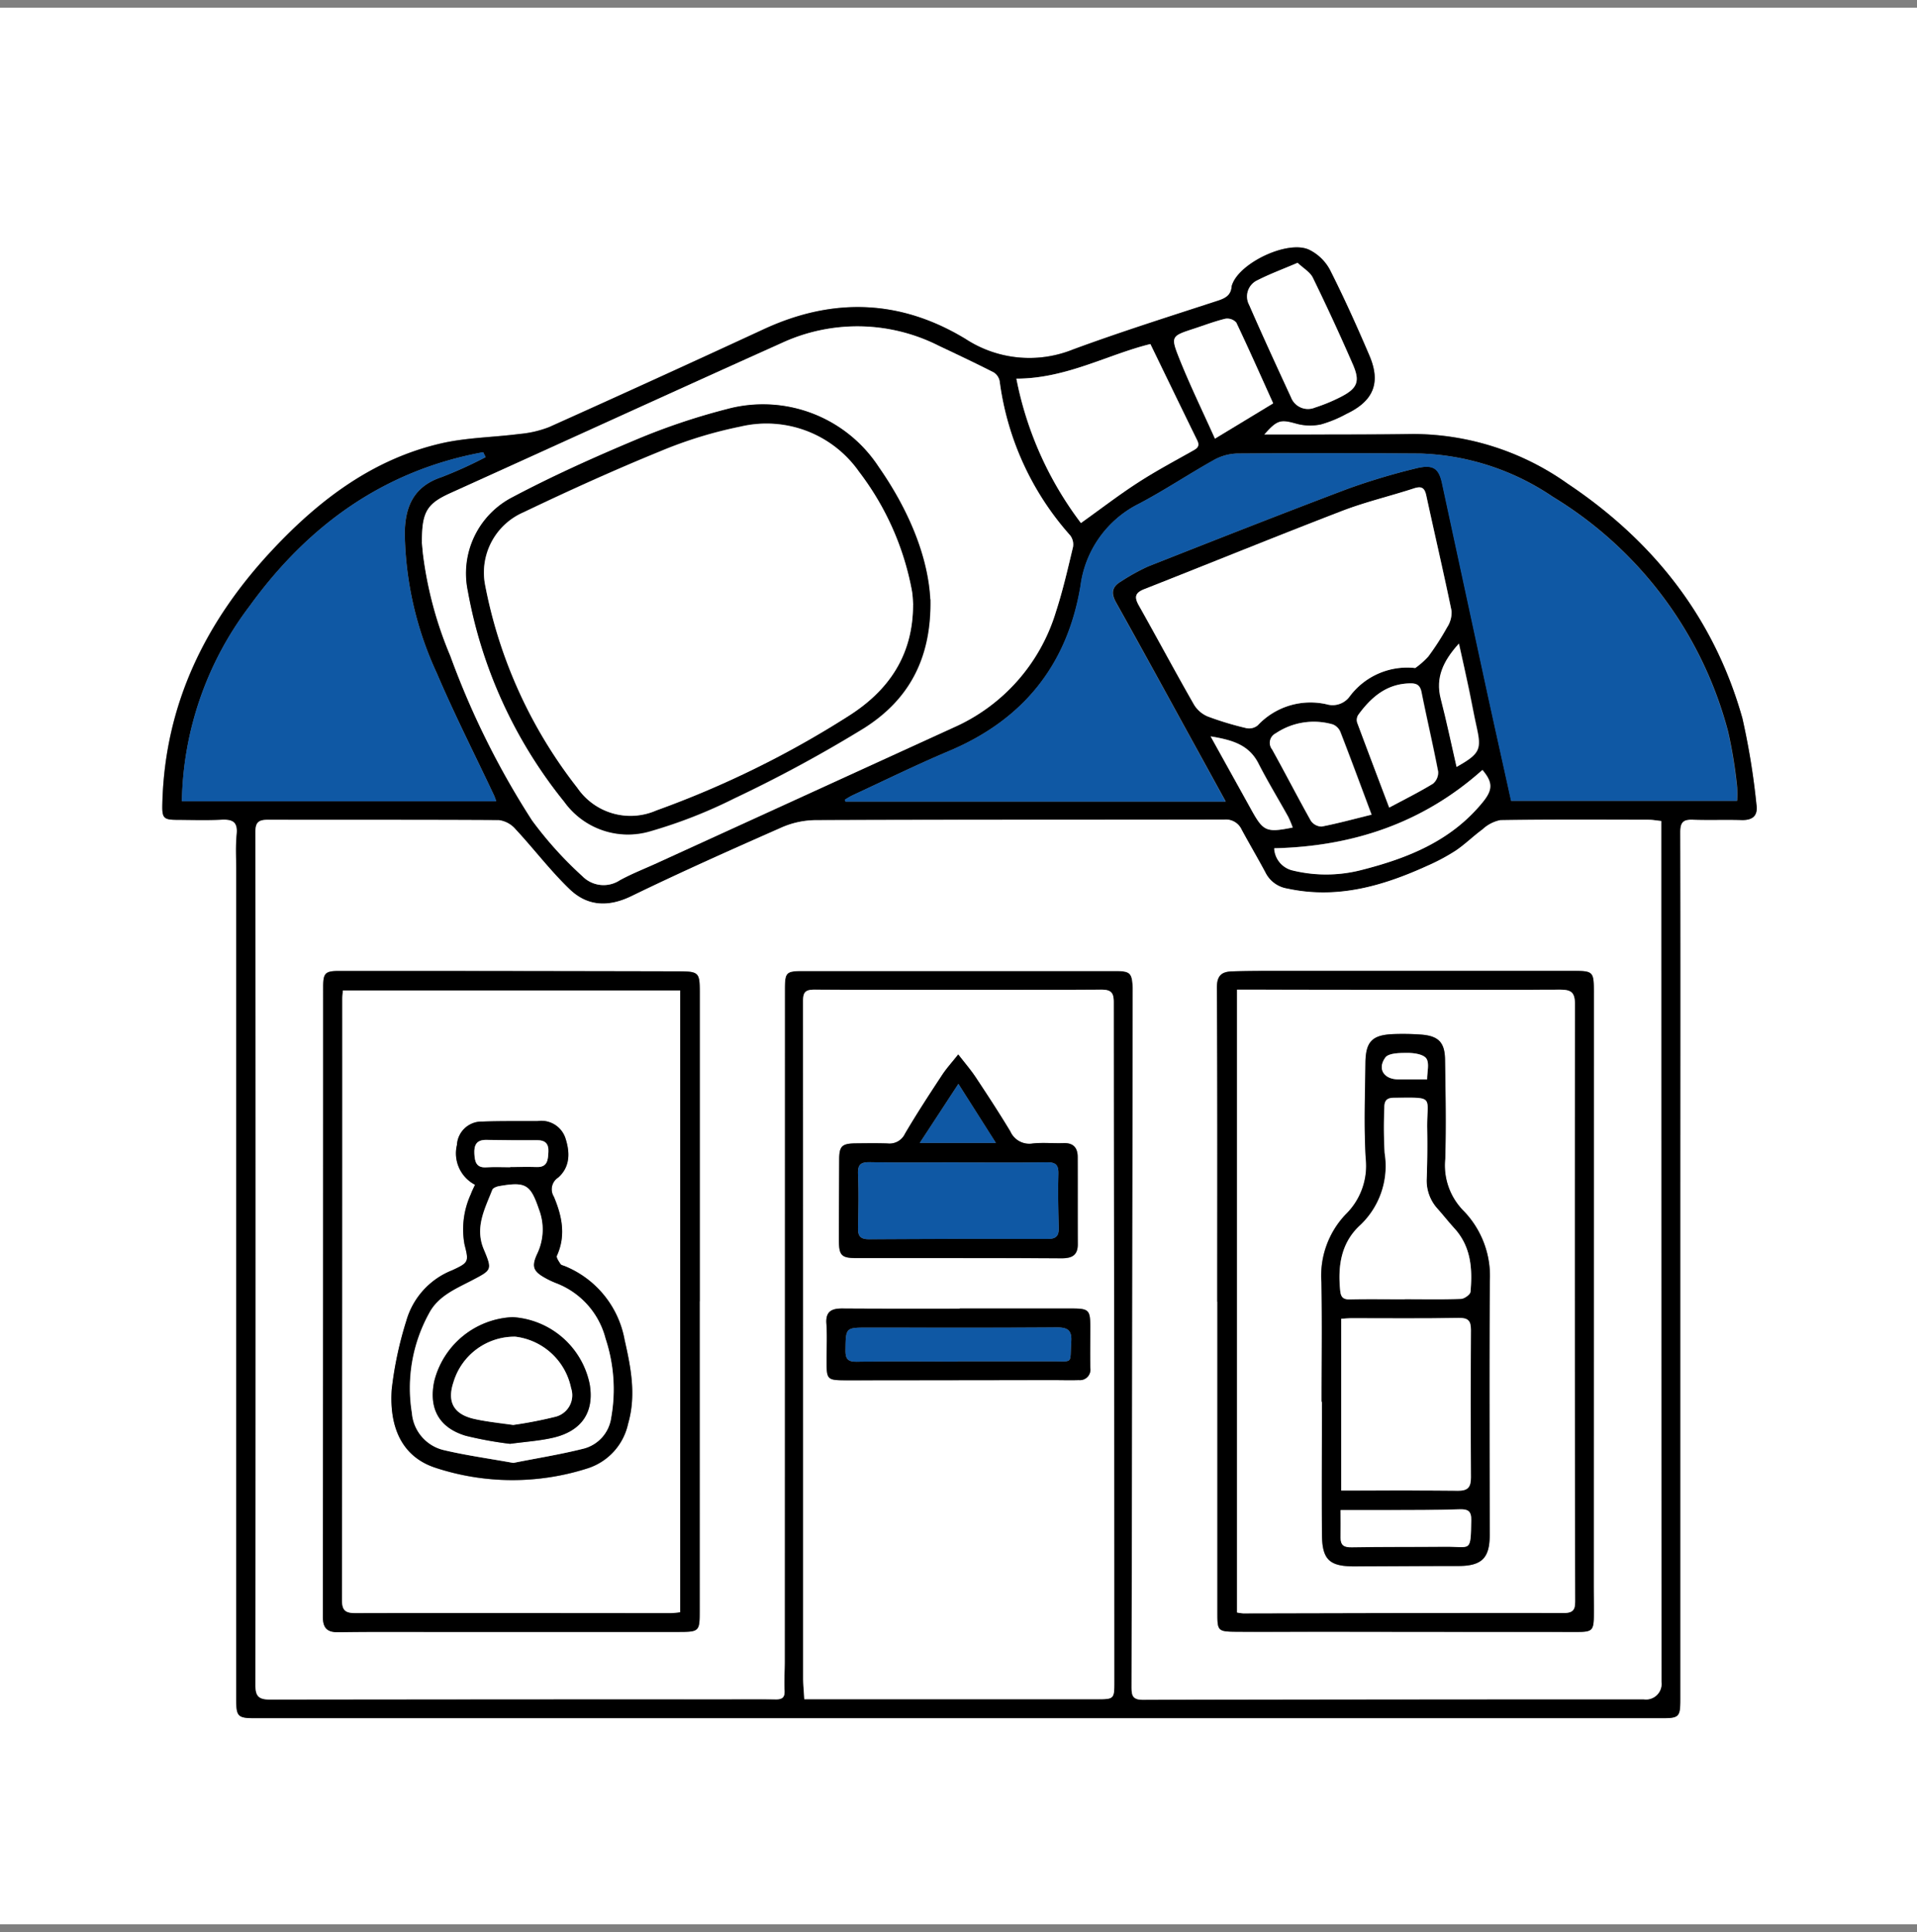
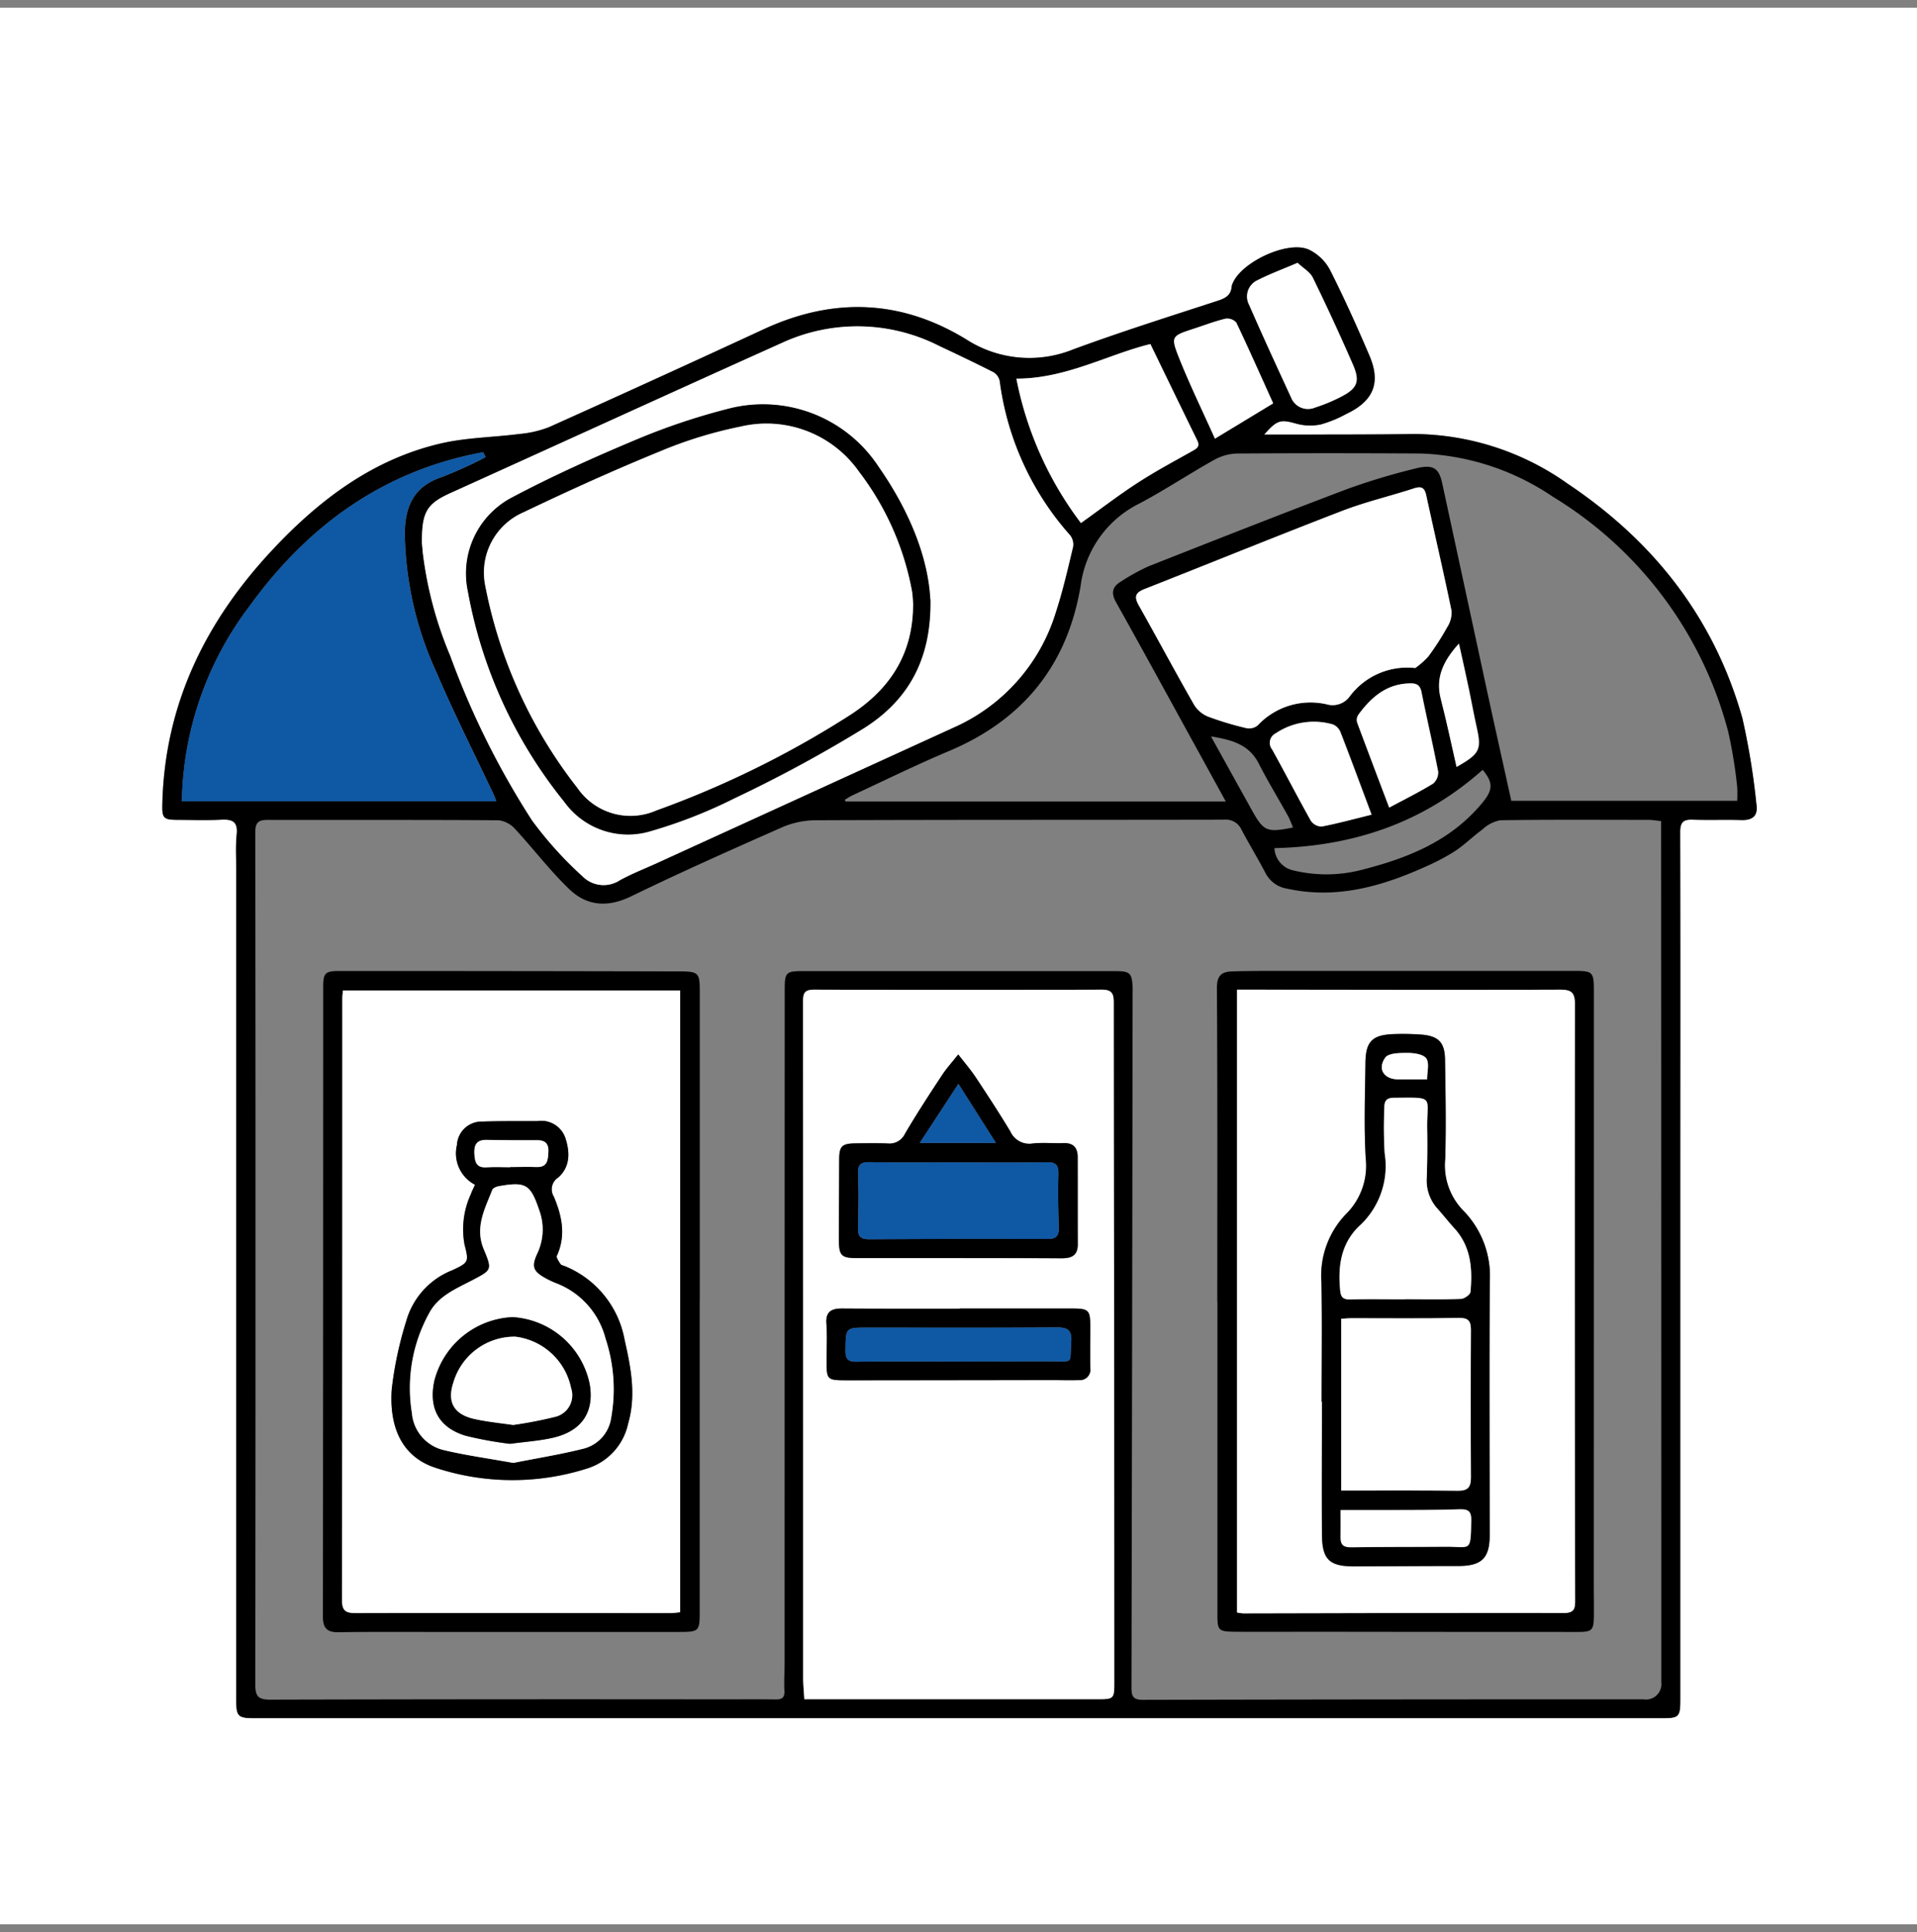
<svg xmlns="http://www.w3.org/2000/svg" width="194.985" height="196.547" viewBox="0 0 194.985 196.547">
  <rect x="0" y="0" width="194.985" height="196.547" fill="#808080" stroke="none" />
  <defs>
    <clipPath id="clip-path">
      <path id="Path_29337" data-name="Path 29337" d="M0,0H194.985V196.547H0Z" transform="translate(0 0)" fill="#f2f7fb" />
    </clipPath>
  </defs>
  <g id="Mask_Group_58" data-name="Mask Group 58" transform="translate(0 0)" clip-path="url(#clip-path)">
    <g id="_2850961-200" data-name="2850961-200" transform="translate(0 0.781)">
      <path id="Path_29425" data-name="Path 29425" d="M194.985,194.985H0V0H194.985ZM128.563,43.433c1.355-1.56,1.706-1.56,3.334-1.111a5.4,5.4,0,0,0,2.467.058,12.256,12.256,0,0,0,2.574-1.063c2.749-1.306,3.529-3.159,2.34-5.937-1.258-2.944-2.574-5.869-4.017-8.726a4.8,4.8,0,0,0-2.116-2.038c-2.155-1-7.029,1.3-7.819,3.539a1.027,1.027,0,0,0-.058.234c-.078.858-.624,1.16-1.394,1.414-4.923,1.609-9.876,3.168-14.741,4.962A11.859,11.859,0,0,1,98.214,33.7c-6.649-4.036-13.522-4.251-20.571-.985q-10.866,5.045-21.8,9.944a10.83,10.83,0,0,1-3.032.7c-2.642.341-5.362.361-7.946.955C37.973,45.909,32.543,50,27.8,55.044c-6.844,7.273-11.056,15.755-11.3,25.933-.039,1.462.1,1.628,1.54,1.638,1.5,0,3.013.058,4.5-.019,1.131-.058,1.648.244,1.521,1.492-.117,1.17-.049,2.35-.049,3.529v84.438c0,1.784.146,1.95,1.921,1.95h143.05c1.794,0,1.911-.117,1.911-1.95v-50.2c0-12.674.02-25.348-.01-38.012,0-.994.312-1.287,1.248-1.248,1.667.058,3.334-.02,4.992.039,1.17.039,1.687-.468,1.511-1.609a70.318,70.318,0,0,0-1.423-8.735c-2.866-10.2-9.047-18.036-17.783-23.876a27.175,27.175,0,0,0-15.735-5.05c-3.695.058-7.39.039-11.085.058h-4.065Z" fill="#fff" />
      <path id="Path_29426" data-name="Path 29426" d="M122.621,34.657h4.065c3.695-.01,7.39,0,11.085-.058a27.245,27.245,0,0,1,15.735,5.05c8.745,5.84,14.916,13.678,17.783,23.876a74.147,74.147,0,0,1,1.423,8.735c.175,1.141-.341,1.638-1.511,1.609-1.667-.049-3.334.019-4.992-.039-.936-.029-1.248.263-1.248,1.248.029,12.674.01,25.348.01,38.012v50.2c0,1.833-.117,1.95-1.911,1.95H20.011c-1.774,0-1.921-.166-1.921-1.95V78.85c0-1.18-.068-2.369.049-3.529.127-1.248-.39-1.54-1.521-1.492-1.5.078-3,.029-4.5.02-1.443,0-1.579-.175-1.54-1.638.244-10.178,4.446-18.65,11.3-25.933,4.738-5.04,10.168-9.135,17.061-10.724,2.584-.595,5.294-.614,7.946-.955a10.991,10.991,0,0,0,3.032-.7q10.924-4.914,21.8-9.944c7.049-3.276,13.922-3.061,20.571.985A11.856,11.856,0,0,0,103.2,26c4.865-1.794,9.808-3.354,14.741-4.962.77-.253,1.316-.556,1.394-1.414a.688.688,0,0,1,.059-.234c.79-2.233,5.664-4.543,7.819-3.539a4.8,4.8,0,0,1,2.116,2.038c1.443,2.857,2.759,5.781,4.017,8.726,1.189,2.779.419,4.631-2.34,5.937a12.474,12.474,0,0,1-2.574,1.063,5.272,5.272,0,0,1-2.467-.058c-1.628-.458-1.979-.448-3.334,1.111Zm40.411,39.319c-.5-.049-.887-.127-1.277-.127-5.04,0-10.071-.039-15.111.039a3.677,3.677,0,0,0-1.813.946c-.936.682-1.765,1.511-2.72,2.155a21.139,21.139,0,0,1-2.9,1.55c-4.524,2.057-9.164,3.412-14.224,2.311a2.99,2.99,0,0,1-2.233-1.638c-.78-1.472-1.638-2.9-2.418-4.358a1.735,1.735,0,0,0-1.745-1.024c-13.893.029-27.776,0-41.668.059a8.718,8.718,0,0,0-3.393.751c-5.118,2.262-10.227,4.533-15.258,6.98-2.359,1.15-4.485,1.024-6.288-.7-1.979-1.891-3.646-4.1-5.508-6.113a2.734,2.734,0,0,0-1.667-.916c-7.838-.059-15.677-.02-23.515-.039-.926,0-1.267.234-1.267,1.238q.044,43.374,0,86.749c0,1.141.283,1.511,1.492,1.511q23.033-.058,46.055-.029c1.784,0,3.578-.02,5.362.01.682.01.946-.195.907-.907-.049-.975.02-1.95.02-2.925q0-34.176.01-68.352c0-1.774.117-1.911,1.833-1.911h31.8c1.492,0,1.687.195,1.755,1.657.01.244,0,.487,0,.731q-.044,35.214-.117,70.419c0,.848.068,1.336,1.15,1.326q25.46-.058,50.93-.049a1.577,1.577,0,0,0,1.813-1.755q0-42.336-.02-84.682v-2.9ZM75.874,163.307h29.657c1.843,0,1.852,0,1.852-1.852q0-18.631-.02-37.271-.015-15.9-.039-31.782c0-.916-.224-1.277-1.228-1.277q-14.609.059-29.228,0c-.936,0-1.141.283-1.141,1.189q.029,34.41.01,68.81c0,.682.078,1.365.117,2.184Zm42.867-91.321c-1.238-2.252-2.32-4.231-3.412-6.21-2.574-4.689-5.138-9.389-7.751-14.058-.526-.946-.4-1.589.5-2.116a21.265,21.265,0,0,1,2.759-1.531c6.746-2.662,13.493-5.323,20.278-7.887a66.984,66.984,0,0,1,6.863-2.067c1.852-.478,2.437-.078,2.779,1.521q2.237,10.339,4.465,20.678c.838,3.87,1.706,7.731,2.554,11.592h22.979a13.266,13.266,0,0,0,0-1.394,47.134,47.134,0,0,0-.916-5.635,39.777,39.777,0,0,0-17.831-23.9,25.466,25.466,0,0,0-13.473-4.4q-9.315-.058-18.64,0a5.118,5.118,0,0,0-2.4.682c-2.545,1.423-4.982,3.052-7.565,4.416a10.893,10.893,0,0,0-5.957,8.365c-1.345,8.063-5.84,13.62-13.376,16.8-3.324,1.4-6.561,2.993-9.837,4.514A8.514,8.514,0,0,0,80,71.8a1.422,1.422,0,0,0,.068.185h38.7ZM36.974,45.615c.019.166.058.653.107,1.141A38.9,38.9,0,0,0,39.87,57.168a83.473,83.473,0,0,0,8.316,16.739,37.9,37.9,0,0,0,5.109,5.664,3.017,3.017,0,0,0,3.822.409c1.209-.663,2.5-1.16,3.753-1.735q15.092-6.888,30.193-13.8a18.812,18.812,0,0,0,10.4-11.767c.7-2.155,1.209-4.377,1.735-6.581a1.518,1.518,0,0,0-.283-1.189,29.183,29.183,0,0,1-7.175-15.677,1.354,1.354,0,0,0-.595-.9c-1.843-.936-3.7-1.813-5.567-2.7a18.322,18.322,0,0,0-16-.3C62.342,30.386,51.14,35.515,39.909,40.594c-2.4,1.082-2.944,1.9-2.925,5.021Zm6.483-8.667c-.088-.166-.166-.331-.253-.5C33.094,38.3,25.373,43.9,19.435,52.117a33.746,33.746,0,0,0-6.873,19.84H44.54c-.1-.263-.156-.439-.234-.614-1.95-4.143-4.026-8.228-5.82-12.43a34.981,34.981,0,0,1-3.256-14.244c.039-2.749.946-4.758,3.763-5.694A42.492,42.492,0,0,0,43.457,36.948Zm94.558,21.458a7.646,7.646,0,0,0,1.326-1.17,27.887,27.887,0,0,0,1.911-2.964,2.862,2.862,0,0,0,.458-1.677c-.809-3.929-1.726-7.838-2.574-11.758-.175-.809-.507-.955-1.277-.7-2.428.79-4.923,1.375-7.3,2.291-6.727,2.584-13.405,5.313-20.113,7.955-.926.361-1.024.8-.546,1.648,1.891,3.354,3.7,6.756,5.616,10.1a3.009,3.009,0,0,0,1.4,1.2,30.69,30.69,0,0,0,3.948,1.189A1.382,1.382,0,0,0,122,64.226a7.365,7.365,0,0,1,7.019-2.135,2.143,2.143,0,0,0,2.32-.79,7.293,7.293,0,0,1,6.678-2.9ZM104.01,43.645c2.077-1.482,3.851-2.857,5.742-4.075,1.8-1.17,3.695-2.184,5.567-3.237.478-.263.819-.468.507-1.1-1.579-3.217-3.139-6.444-4.758-9.788-4.309,1.053-8.56,3.519-13.629,3.519A35.848,35.848,0,0,0,104,43.645Zm22.033-26.469c-1.492.643-2.818,1.121-4.065,1.765a1.813,1.813,0,0,0-.858,2.506c1.375,3.159,2.818,6.288,4.26,9.408a1.837,1.837,0,0,0,2.437,1.043,17.547,17.547,0,0,0,2.584-1.063c1.726-.877,2.038-1.57,1.267-3.324q-1.945-4.46-4.075-8.833c-.273-.565-.946-.946-1.55-1.511Zm-8.4,17.88c2.223-1.345,4.075-2.476,5.918-3.588-1.3-2.866-2.486-5.557-3.753-8.219a1.264,1.264,0,0,0-1.1-.39c-1.092.263-2.155.673-3.237,1.024-2.233.731-2.35.77-1.492,2.935,1.082,2.73,2.369,5.372,3.656,8.228Zm6.045,41.678a2.417,2.417,0,0,0,1.9,2.252,14.257,14.257,0,0,0,6.844-.019c4.8-1.209,9.242-2.964,12.479-6.951,1-1.238,1.024-1.989-.049-3.256-6,5.352-13.1,7.78-21.166,7.965Zm9.9-3.422c-1.092-2.915-2.1-5.645-3.149-8.355a1.407,1.407,0,0,0-.78-.819,6.939,6.939,0,0,0-5.811.9,1.068,1.068,0,0,0-.37,1.638c1.336,2.408,2.584,4.855,3.939,7.253a1.368,1.368,0,0,0,1.1.595c1.657-.322,3.3-.77,5.079-1.209Zm1.794-.721c1.618-.868,3.071-1.589,4.446-2.428a1.48,1.48,0,0,0,.526-1.238c-.517-2.7-1.15-5.372-1.687-8.063-.146-.721-.487-.916-1.16-.907-2.4.039-3.968,1.414-5.274,3.207a1.019,1.019,0,0,0-.107.79c1.043,2.827,2.125,5.655,3.256,8.638Zm6.854-4.134c2.379-1.345,2.554-1.755,2.038-4.056-.292-1.3-.517-2.613-.8-3.919-.312-1.462-.643-2.915-1-4.572-1.579,1.765-2.4,3.441-1.843,5.616.575,2.262,1.053,4.543,1.609,6.932Zm-16.671,6.162a11.12,11.12,0,0,0-.458-1.092c-.994-1.8-2.077-3.568-3.013-5.4-.985-1.95-2.73-2.418-4.865-2.769,1.462,2.642,2.808,5.07,4.163,7.507,1.2,2.155,1.511,2.291,4.173,1.765Z" transform="translate(5.942 8.776)" />
-       <path id="Path_29427" data-name="Path 29427" d="M159.623,53.025v2.9q0,42.336.02,84.682a1.577,1.577,0,0,1-1.813,1.755q-25.46,0-50.93.049c-1.092,0-1.15-.487-1.15-1.326q.073-35.214.117-70.419V69.93c-.068-1.462-.273-1.657-1.755-1.657h-31.8c-1.716,0-1.833.136-1.833,1.911q0,34.176-.01,68.352c0,.975-.068,1.95-.019,2.925.039.712-.224.916-.907.907-1.784-.029-3.578-.01-5.362-.01q-23.033,0-46.055.029c-1.209,0-1.492-.37-1.492-1.511q.044-43.374,0-86.749c0-1,.341-1.238,1.267-1.238,7.838.019,15.677-.01,23.515.039a2.687,2.687,0,0,1,1.667.916c1.872,2.008,3.539,4.221,5.508,6.113,1.794,1.726,3.919,1.852,6.288.7,5.031-2.447,10.139-4.719,15.258-6.98a8.856,8.856,0,0,1,3.393-.751c13.893-.058,27.776-.029,41.668-.058a1.763,1.763,0,0,1,1.745,1.024c.79,1.462,1.638,2.9,2.418,4.358a3.013,3.013,0,0,0,2.233,1.638c5.06,1.092,9.7-.253,14.224-2.311a20.13,20.13,0,0,0,2.9-1.55c.955-.643,1.784-1.472,2.72-2.155a3.8,3.8,0,0,1,1.813-.946c5.031-.078,10.071-.049,15.111-.039.39,0,.79.078,1.277.127Zm-45.158,48.883v31.8c0,1.657.088,1.774,1.794,1.784,2.8.029,5.606,0,8.4,0q13.161,0,26.313.02c1.648,0,1.784-.127,1.784-1.823,0-1.014-.01-2.028-.01-3.042q0-30.154.01-60.309c0-1.989-.088-2.077-2.047-2.077h-30.7c-1.336,0-2.681,0-4.017.049-1.053.029-1.589.39-1.579,1.677.068,10.636.039,21.283.039,31.919Zm-52.646-.029V70.691c0-2.35,0-2.389-2.437-2.389q-17.125-.044-34.239-.039c-1.423,0-1.628.214-1.628,1.628q0,32.041-.029,64.082c0,1.17.458,1.579,1.6,1.56,2.964-.049,5.928-.029,8.891-.029H59.683c2.067,0,2.125-.068,2.125-2.077V101.869Z" transform="translate(9.351 29.726)" fill="#fff" />
      <path id="Path_29428" data-name="Path 29428" d="M52.415,136.129c-.049-.819-.117-1.5-.117-2.184q0-34.41-.01-68.81c0-.9.2-1.189,1.141-1.189q14.609.044,29.228,0c1,0,1.228.351,1.228,1.277q0,15.9.039,31.782.015,18.631.02,37.271c0,1.862,0,1.852-1.852,1.852H52.435ZM68.073,70.546c-.663.838-1.209,1.433-1.648,2.106-1.287,1.969-2.574,3.939-3.773,5.967A1.734,1.734,0,0,1,60.9,79.6c-1.092-.039-2.194-.029-3.285-.01-1.375.02-1.638.283-1.648,1.648-.019,2.72-.019,5.44-.029,8.16,0,1.6.244,1.862,1.813,1.862h8.043q6.391,0,12.791.02c1.014,0,1.648-.273,1.648-1.423-.02-2.964,0-5.928-.01-8.891,0-.926-.429-1.433-1.423-1.4-1.053.029-2.125-.078-3.168.039a2.107,2.107,0,0,1-2.252-1.219c-1.131-1.872-2.33-3.7-3.539-5.538-.487-.731-1.072-1.4-1.755-2.291Zm.146,25.845h0c-.936.01-1.862.01-2.8.01-3.042,0-6.084,0-9.125-.02-1.033,0-1.716.244-1.628,1.511.088,1.248.019,2.515.019,3.773,0,1.969.029,2.018,2.057,2.018q10.471,0,20.932-.02c.9,0,1.784.029,2.671,0a1.069,1.069,0,0,0,1.16-1.238c-.029-1.423,0-2.837,0-4.26,0-1.618-.166-1.784-1.843-1.784H68.229Z" transform="translate(29.4 35.954)" fill="#fff" />
-       <path id="Path_29429" data-name="Path 29429" d="M93.764,64.448h-38.7a1.421,1.421,0,0,0-.068-.185c.253-.146.5-.312.76-.439,3.276-1.511,6.512-3.11,9.837-4.514,7.536-3.178,12.031-8.735,13.376-16.8a10.9,10.9,0,0,1,5.957-8.365c2.584-1.355,5.021-2.993,7.565-4.416a5.234,5.234,0,0,1,2.4-.682q9.315-.073,18.641,0A25.439,25.439,0,0,1,127,33.446a39.777,39.777,0,0,1,17.831,23.9,49.179,49.179,0,0,1,.916,5.635,11.058,11.058,0,0,1,0,1.394H122.767c-.848-3.861-1.716-7.721-2.554-11.592q-2.237-10.339-4.465-20.678c-.341-1.6-.926-1.989-2.779-1.521a66.979,66.979,0,0,0-6.863,2.067c-6.785,2.564-13.532,5.226-20.278,7.887a20.169,20.169,0,0,0-2.759,1.531c-.9.526-1.024,1.17-.5,2.116,2.613,4.67,5.177,9.369,7.751,14.058,1.092,1.979,2.174,3.968,3.412,6.21Z" transform="translate(30.919 16.314)" fill="#0f58a4" />
      <path id="Path_29430" data-name="Path 29430" d="M27.474,42.723C27.454,39.6,28,38.784,30.4,37.7,41.63,32.623,52.832,27.495,64.073,22.445a18.322,18.322,0,0,1,16,.3c1.862.877,3.734,1.765,5.567,2.7a1.354,1.354,0,0,1,.595.9,29.326,29.326,0,0,0,7.175,15.677,1.518,1.518,0,0,1,.283,1.189c-.526,2.2-1.033,4.426-1.735,6.581a18.812,18.812,0,0,1-10.4,11.767q-15.092,6.9-30.193,13.8c-1.258.575-2.545,1.072-3.753,1.735a3.017,3.017,0,0,1-3.822-.409,38.386,38.386,0,0,1-5.109-5.664A83.733,83.733,0,0,1,30.36,54.276a39,39,0,0,1-2.788-10.412c-.049-.487-.088-.965-.107-1.141Zm51.72,5.8c-.234-4.387-2.223-9.125-5.245-13.454A14.033,14.033,0,0,0,58.477,29.2a64.916,64.916,0,0,0-9.194,3.1c-4.26,1.784-8.482,3.675-12.557,5.84A8.719,8.719,0,0,0,32.163,47.7a47.466,47.466,0,0,0,9.817,21.448,7.956,7.956,0,0,0,8.7,2.993,49.694,49.694,0,0,0,8.579-3.354A139.7,139.7,0,0,0,72.5,61.607c4.28-2.73,6.824-6.776,6.707-13.074Z" transform="translate(15.442 11.668)" fill="#fff" />
      <path id="Path_29431" data-name="Path 29431" d="M42.733,29.447a44.788,44.788,0,0,1-4.465,2.028c-2.818.936-3.734,2.944-3.763,5.694a34.945,34.945,0,0,0,3.256,14.244c1.794,4.2,3.87,8.3,5.82,12.43.078.175.136.351.234.614H11.838a33.789,33.789,0,0,1,6.873-19.84C24.658,36.4,32.37,30.8,42.48,28.949c.088.166.166.331.253.5Z" transform="translate(6.656 16.277)" fill="#0f58a4" />
      <path id="Path_29432" data-name="Path 29432" d="M102.361,49.619a7.293,7.293,0,0,0-6.678,2.9,2.143,2.143,0,0,1-2.32.79,7.342,7.342,0,0,0-7.019,2.135,1.382,1.382,0,0,1-1.131.292,32.32,32.32,0,0,1-3.948-1.189,2.962,2.962,0,0,1-1.4-1.2C77.949,50,76.135,46.6,74.244,43.243c-.478-.848-.38-1.277.546-1.648C81.5,38.954,88.176,36.233,94.9,33.64c2.379-.916,4.875-1.5,7.3-2.291.77-.253,1.1-.107,1.277.7.848,3.919,1.765,7.829,2.574,11.758a2.726,2.726,0,0,1-.458,1.677,26.433,26.433,0,0,1-1.911,2.964,8.554,8.554,0,0,1-1.326,1.17Z" transform="translate(41.586 17.563)" fill="#fff" />
      <path id="Path_29433" data-name="Path 29433" d="M72.735,40.106a35.538,35.538,0,0,1-6.561-14.682c5.07,0,9.311-2.467,13.629-3.519,1.618,3.334,3.178,6.561,4.758,9.788.312.634-.029.838-.507,1.1-1.872,1.053-3.773,2.067-5.567,3.237-1.882,1.219-3.666,2.593-5.742,4.075Z" transform="translate(37.207 12.316)" fill="#fff" />
      <path id="Path_29434" data-name="Path 29434" d="M86.321,16.612c.6.575,1.267.946,1.55,1.511q2.135,4.373,4.075,8.833c.76,1.745.458,2.447-1.267,3.324A17.548,17.548,0,0,1,88.1,31.343,1.844,1.844,0,0,1,85.658,30.3c-1.443-3.13-2.886-6.259-4.26-9.408a1.813,1.813,0,0,1,.858-2.506c1.248-.634,2.564-1.121,4.065-1.765Z" transform="translate(45.654 9.34)" fill="#fff" />
      <path id="Path_29435" data-name="Path 29435" d="M80.592,32.449c-1.287-2.866-2.574-5.508-3.656-8.228-.858-2.164-.751-2.2,1.492-2.935,1.072-.351,2.135-.76,3.237-1.024a1.238,1.238,0,0,1,1.1.39c1.267,2.662,2.457,5.352,3.753,8.219-1.843,1.121-3.695,2.242-5.918,3.588Z" transform="translate(42.979 11.383)" fill="#fff" />
-       <path id="Path_29436" data-name="Path 29436" d="M82.964,57.608c8.072-.185,15.18-2.613,21.166-7.965,1.072,1.258,1.053,2.018.049,3.256C100.942,56.886,96.5,58.641,91.7,59.85a14.38,14.38,0,0,1-6.844.02,2.435,2.435,0,0,1-1.9-2.252Z" transform="translate(46.642 27.912)" fill="#fff" />
      <path id="Path_29437" data-name="Path 29437" d="M93.018,55.944c-1.784.439-3.422.887-5.079,1.209a1.354,1.354,0,0,1-1.1-.595c-1.345-2.4-2.6-4.845-3.939-7.253a1.08,1.08,0,0,1,.37-1.638,6.939,6.939,0,0,1,5.811-.9,1.408,1.408,0,0,1,.78.819c1.053,2.71,2.057,5.43,3.149,8.355Z" transform="translate(46.484 26.154)" fill="#fff" />
      <path id="Path_29438" data-name="Path 29438" d="M91.631,56.637c-1.131-2.983-2.2-5.811-3.256-8.638a.942.942,0,0,1,.107-.79c1.306-1.794,2.876-3.168,5.274-3.207.673-.01,1.014.175,1.16.907.536,2.691,1.17,5.372,1.687,8.063a1.48,1.48,0,0,1-.526,1.238c-1.375.838-2.818,1.56-4.446,2.428Z" transform="translate(49.665 24.74)" fill="#fff" />
      <path id="Path_29439" data-name="Path 29439" d="M95.472,53.959c-.546-2.389-1.024-4.67-1.609-6.932-.556-2.164.253-3.851,1.843-5.616.37,1.657.7,3.11,1,4.572.273,1.306.507,2.623.8,3.919.507,2.3.331,2.71-2.038,4.056Z" transform="translate(52.677 23.284)" fill="#fff" />
-       <path id="Path_29440" data-name="Path 29440" d="M87.152,56.724c-2.671.536-2.974.39-4.173-1.765-1.345-2.437-2.7-4.865-4.163-7.507,2.145.361,3.88.819,4.865,2.769.936,1.833,2.008,3.6,3.012,5.4a10.2,10.2,0,0,1,.458,1.092Z" transform="translate(44.316 26.681)" fill="#fff" />
      <path id="Path_29441" data-name="Path 29441" d="M79.268,96.367c0-10.636.029-21.283-.039-31.919,0-1.3.526-1.648,1.579-1.677,1.336-.039,2.681-.049,4.017-.049h30.7c1.95,0,2.047.088,2.047,2.077q0,30.154-.01,60.309c0,1.014.019,2.028.01,3.042,0,1.7-.137,1.833-1.784,1.823q-13.161,0-26.313-.02c-2.8,0-5.606.02-8.4,0-1.706-.02-1.794-.127-1.794-1.784v-31.8Zm2.018,31.627a4.594,4.594,0,0,0,.624.088c10.88-.02,21.76-.059,32.64-.039,1.121,0,1.121-.556,1.121-1.365q-.044-30.271-.02-60.533c0-1.316-.439-1.521-1.589-1.511-10.354.029-20.707,0-31.061,0H81.286v63.36Z" transform="translate(44.547 35.267)" />
      <path id="Path_29442" data-name="Path 29442" d="M59.348,96.335v31.558c0,2.008-.058,2.077-2.125,2.077H31.514c-2.964,0-5.928-.02-8.891.029-1.141.019-1.6-.39-1.6-1.56q.029-32.041.029-64.082c0-1.414.2-1.628,1.628-1.628q17.125,0,34.239.039c2.437,0,2.437.039,2.437,2.389V96.344ZM57.359,64.718h-34.3c-.029.361-.058.595-.058.838q0,30.578-.029,61.147c0,1.082.331,1.355,1.394,1.355,10.675-.029,21.361,0,32.036,0a8.864,8.864,0,0,0,.965-.088V64.728Z" transform="translate(11.821 35.27)" />
      <path id="Path_29443" data-name="Path 29443" d="M66.764,68.174c.692.887,1.267,1.56,1.755,2.291,1.209,1.823,2.408,3.656,3.539,5.538a2.107,2.107,0,0,0,2.252,1.219c1.043-.117,2.106,0,3.169-.039.994-.029,1.414.478,1.423,1.4.01,2.964,0,5.928.01,8.891,0,1.15-.634,1.423-1.648,1.423-4.26-.029-8.521-.02-12.791-.02H56.43c-1.57,0-1.813-.263-1.813-1.862,0-2.72.019-5.44.029-8.16,0-1.355.273-1.628,1.648-1.648,1.092-.01,2.194-.029,3.285.01a1.728,1.728,0,0,0,1.755-.985c1.189-2.028,2.476-4,3.773-5.967.439-.673.985-1.267,1.648-2.106Zm.01,10.978v-.01c-3,0-6.006.039-9.008-.02-.975-.02-1.248.283-1.2,1.248.078,1.823.039,3.656,0,5.479-.02.848.3,1.121,1.141,1.111q9.067-.058,18.134-.029c.848,0,1.16-.283,1.141-1.121-.049-1.823-.088-3.656-.039-5.479.029-.907-.253-1.209-1.16-1.2-3,.049-6.006.02-9.008.02Zm0-7.994C65.438,73.2,64.2,75.1,62.845,77.163h7.741C69.279,75.106,68.1,73.244,66.774,71.157Z" transform="translate(30.709 38.326)" />
      <path id="Path_29444" data-name="Path 29444" d="M67.369,84.708H78.8c1.677,0,1.833.166,1.843,1.784,0,1.423-.02,2.837,0,4.26a1.065,1.065,0,0,1-1.16,1.238c-.887.029-1.784,0-2.671,0-6.98,0-13.951.02-20.932.02-2.028,0-2.057-.049-2.057-2.018,0-1.258.068-2.515-.02-3.773s.595-1.521,1.628-1.511c3.042.02,6.084.02,9.125.02h2.8ZM67.145,90.1v-.02h9.613c2.233,0,1.794.292,1.95-1.95.088-1.189-.331-1.511-1.492-1.5-6.405.049-12.82.02-19.225.02-2.252,0-2.213.01-2.242,2.311-.01.9.253,1.18,1.18,1.16C60.33,90.06,63.742,90.1,67.145,90.1Z" transform="translate(30.25 47.628)" />
      <path id="Path_29445" data-name="Path 29445" d="M77.558,45.654c.117,6.3-2.428,10.344-6.707,13.074A136.374,136.374,0,0,1,57.611,65.9a49.694,49.694,0,0,1-8.579,3.354,7.961,7.961,0,0,1-8.7-2.993,47.512,47.512,0,0,1-9.817-21.448,8.719,8.719,0,0,1,4.563-9.554c4.075-2.155,8.3-4.056,12.557-5.84a66.176,66.176,0,0,1,9.194-3.1A14.053,14.053,0,0,1,72.3,32.191c3.022,4.329,5.011,9.067,5.245,13.454ZM75.8,46.2a12.248,12.248,0,0,0-.127-1.433,28.465,28.465,0,0,0-5.382-12.109,11.5,11.5,0,0,0-12.05-4.582,43.761,43.761,0,0,0-8.219,2.535c-4.68,1.921-9.3,4.007-13.863,6.191a6.674,6.674,0,0,0-3.909,7.292,48.126,48.126,0,0,0,9.4,20.727,6.552,6.552,0,0,0,8.033,2.3,98.071,98.071,0,0,0,19.6-9.642c3.958-2.515,6.512-6.064,6.512-11.29Z" transform="translate(17.068 14.528)" />
      <path id="Path_29446" data-name="Path 29446" d="M80.539,127.306V63.946h1.716c10.354.01,20.707.039,31.061,0,1.15,0,1.6.195,1.589,1.511q-.044,30.271.02,60.533c0,.8,0,1.365-1.121,1.365-10.88-.02-21.76.019-32.64.039a4.594,4.594,0,0,1-.624-.088Zm8.609-21.439h.02c0,4.5-.029,9.008,0,13.522.02,2.554.76,3.237,3.3,3.227,3.529-.01,7.058-.029,10.6-.039,2.34,0,3.159-.8,3.159-3.13,0-8.609-.039-17.207.01-25.816a9.444,9.444,0,0,0-2.681-7.195,6.576,6.576,0,0,1-1.852-5.294c.1-3.363.039-6.737-.02-10.1-.029-1.745-.682-2.4-2.437-2.525a24.328,24.328,0,0,0-2.8-.049c-2.155.078-2.827.741-2.857,2.9-.039,3.246-.156,6.5.029,9.739A6.9,6.9,0,0,1,91.585,86.8a9.047,9.047,0,0,0-2.476,6.893c.078,4.056.019,8.121.019,12.177Z" transform="translate(45.284 35.954)" fill="#fff" />
      <path id="Path_29447" data-name="Path 29447" d="M56.661,64.006v63.243c-.341.029-.653.088-.965.088-10.675,0-21.361-.029-32.036,0-1.063,0-1.394-.263-1.394-1.355Q22.31,95.4,22.3,64.834c0-.234.029-.478.058-.838h34.3ZM35.8,83.767c-.175.38-.322.663-.429.965a8.5,8.5,0,0,0-.643,5.109c.448,1.765.448,1.843-1.258,2.632a7.818,7.818,0,0,0-4.66,5.138,38,38,0,0,0-1.482,6.99c-.244,3.753.975,6.815,4.436,7.955a25.023,25.023,0,0,0,15.443.078,6.117,6.117,0,0,0,4.163-4.543c.838-2.886.292-5.694-.351-8.531a10.02,10.02,0,0,0-6.1-7.517c-.146-.058-.351-.1-.429-.214-.166-.263-.439-.643-.361-.838.946-2.067.507-4.075-.312-6.015a1.41,1.41,0,0,1,.448-1.94c1.248-1.111,1.2-2.613.712-4.065a2.578,2.578,0,0,0-2.808-1.677c-1.872.019-3.734-.01-5.606.049a2.521,2.521,0,0,0-2.6,2.389,3.6,3.6,0,0,0,1.833,4.036Z" transform="translate(12.519 35.982)" fill="#fff" />
      <path id="Path_29448" data-name="Path 29448" d="M66.073,75.208c3,0,6.006.029,9.008-.02.916-.01,1.189.292,1.16,1.2-.049,1.823-.01,3.656.039,5.479.019.838-.292,1.131-1.141,1.121q-9.067-.029-18.134.029c-.848,0-1.16-.273-1.141-1.111.039-1.823.088-3.656,0-5.479-.039-.965.224-1.267,1.2-1.248,3,.058,6.006.019,9.008.019v.01Z" transform="translate(31.409 42.27)" fill="#0f58a4" />
      <path id="Path_29449" data-name="Path 29449" d="M63.812,70.08c1.326,2.086,2.506,3.948,3.812,6.006H59.883C61.239,74.019,62.467,72.128,63.812,70.08Z" transform="translate(33.67 39.404)" fill="#0f58a4" />
-       <path id="Path_29450" data-name="Path 29450" d="M66.444,89.408c-3.4,0-6.815-.039-10.217.02-.926.019-1.189-.263-1.18-1.16.029-2.3,0-2.311,2.242-2.311,6.405,0,12.82.029,19.225-.02,1.17,0,1.579.3,1.492,1.5-.166,2.242.283,1.95-1.95,1.95H66.444Z" transform="translate(30.951 48.319)" fill="#0f58a4" />
+       <path id="Path_29450" data-name="Path 29450" d="M66.444,89.408c-3.4,0-6.815-.039-10.217.02-.926.019-1.189-.263-1.18-1.16.029-2.3,0-2.311,2.242-2.311,6.405,0,12.82.029,19.225-.02,1.17,0,1.579.3,1.492,1.5-.166,2.242.283,1.95-1.95,1.95Z" transform="translate(30.951 48.319)" fill="#0f58a4" />
      <path id="Path_29451" data-name="Path 29451" d="M75.16,45.494c0,5.216-2.554,8.765-6.512,11.29a98.331,98.331,0,0,1-19.6,9.642,6.544,6.544,0,0,1-8.033-2.3A48.126,48.126,0,0,1,31.62,43.4a6.674,6.674,0,0,1,3.909-7.292c4.563-2.184,9.174-4.28,13.863-6.191a43.322,43.322,0,0,1,8.219-2.535,11.485,11.485,0,0,1,12.05,4.582A28.465,28.465,0,0,1,75.043,44.07c.1.556.1,1.131.127,1.433Z" transform="translate(17.711 15.244)" fill="#fff" />
      <path id="Path_29452" data-name="Path 29452" d="M86.058,104.245c0-4.056.058-8.121-.02-12.177a9.034,9.034,0,0,1,2.476-6.893,6.9,6.9,0,0,0,2.028-5.694c-.195-3.237-.068-6.493-.029-9.739.029-2.155.7-2.818,2.857-2.9a26.8,26.8,0,0,1,2.8.049c1.755.136,2.408.78,2.437,2.525.049,3.363.117,6.737.02,10.1a6.576,6.576,0,0,0,1.852,5.294,9.517,9.517,0,0,1,2.681,7.195c-.058,8.609-.02,17.207-.01,25.816,0,2.32-.809,3.12-3.159,3.13-3.529,0-7.058.029-10.6.039-2.535,0-3.276-.673-3.3-3.227-.029-4.5,0-9.008,0-13.522h-.02Zm1.979,9.038c4.1,0,7.994-.029,11.894.02,1.033.01,1.316-.39,1.306-1.365q-.059-7.487,0-14.985c0-.936-.263-1.248-1.258-1.228-3.656.068-7.312.029-10.958.029-.312,0-.614.039-.975.058v17.48ZM94.5,93.823V93.8c1.9,0,3.812.039,5.713-.029.341-.01.936-.439.965-.712.224-2.35.059-4.631-1.667-6.5-.575-.624-1.1-1.3-1.667-1.94a4.226,4.226,0,0,1-1.111-3.12c.068-1.657.078-3.325.049-4.992-.059-3.412.877-3.227-3.363-3.2-.741,0-1,.283-.994,1a45.63,45.63,0,0,0,.029,4.621,8.28,8.28,0,0,1-2.6,7.448c-1.843,1.774-2.164,4.085-1.921,6.532.068.643.273.926.965.907,1.862-.039,3.734-.01,5.6-.01Zm-6.512,21.439c0,.946.01,1.862,0,2.779-.01.8.351,1,1.131.994,3.159-.058,6.317-.029,9.486-.058,2.652-.029,2.6.673,2.671-2.691.02-.946-.341-1.141-1.219-1.111-2.428.088-4.865.068-7.292.078H88.007Zm8.794-43.823c0-.751.253-1.638-.078-2.116-.3-.429-1.238-.565-1.9-.565-.78,0-1.94,0-2.272.468-.848,1.17-.127,2.213,1.316,2.223h2.944Z" transform="translate(48.375 37.577)" />
      <path id="Path_29453" data-name="Path 29453" d="M33.979,78.975a3.6,3.6,0,0,1-1.833-4.036,2.515,2.515,0,0,1,2.6-2.389c1.862-.068,3.734-.039,5.606-.049a2.582,2.582,0,0,1,2.808,1.677c.487,1.453.536,2.954-.712,4.065A1.419,1.419,0,0,0,42,80.184c.819,1.94,1.258,3.939.312,6.015-.088.185.195.575.361.838.068.117.273.156.429.214a10.02,10.02,0,0,1,6.1,7.517c.643,2.827,1.189,5.635.351,8.531a6.117,6.117,0,0,1-4.163,4.543,25.023,25.023,0,0,1-15.443-.078c-3.461-1.141-4.689-4.2-4.436-7.955A37.217,37.217,0,0,1,27,92.819a7.842,7.842,0,0,1,4.66-5.138c1.706-.79,1.706-.868,1.258-2.632a8.588,8.588,0,0,1,.643-5.109c.107-.3.253-.585.429-.965Zm3.89,28.3c2.34-.468,4.806-.858,7.224-1.472a3.786,3.786,0,0,0,2.73-3.139,16.4,16.4,0,0,0-.575-8.033,8.216,8.216,0,0,0-5.079-5.655,9.248,9.248,0,0,1-.994-.468c-1.3-.712-1.492-1.189-.877-2.525a5.711,5.711,0,0,0,.185-4.475c-.868-2.554-1.336-2.866-4.056-2.389-.253.049-.624.185-.692.37-.76,1.94-1.8,3.831-.868,6.054.9,2.125.819,2.106-1.219,3.178-1.638.858-3.441,1.589-4.358,3.363a15.774,15.774,0,0,0-1.735,10.11,4.226,4.226,0,0,0,3.178,3.763c2.272.536,4.592.858,7.117,1.316ZM37.576,77.2v-.029c.887,0,1.774-.029,2.671,0,1.141.039,1.16-.751,1.209-1.54s-.292-1.2-1.131-1.189q-2.6.015-5.206-.029c-.994-.01-1.228.556-1.189,1.414.039.8.175,1.453,1.228,1.375.809-.059,1.618-.01,2.428-.01Z" transform="translate(14.329 40.765)" />
      <path id="Path_29454" data-name="Path 29454" d="M87.326,102.888V85.407c.361-.019.663-.058.975-.058,3.656,0,7.312.039,10.958-.029.994-.02,1.258.3,1.258,1.228q-.044,7.487,0,14.985c0,.975-.283,1.375-1.306,1.365-3.89-.039-7.79-.02-11.894-.02Z" transform="translate(49.095 47.972)" fill="#fff" />
      <path id="Path_29455" data-name="Path 29455" d="M93.847,91.492c-1.862,0-3.734-.029-5.6.01-.692.02-.907-.263-.965-.907-.244-2.447.068-4.748,1.921-6.532a8.272,8.272,0,0,0,2.6-7.448,45.628,45.628,0,0,1-.029-4.621c-.01-.721.263-1,.994-1,4.241-.029,3.3-.214,3.363,3.2.029,1.667.01,3.324-.049,4.992A4.255,4.255,0,0,0,97.2,82.3c.565.634,1.092,1.306,1.667,1.94,1.726,1.872,1.882,4.153,1.667,6.5-.029.273-.624.7-.965.712-1.9.068-3.812.029-5.713.029v.02Z" transform="translate(49.037 39.908)" fill="#fff" />
      <path id="Path_29456" data-name="Path 29456" d="M87.3,97.867h4.758c2.428-.01,4.865,0,7.292-.078.887-.029,1.238.166,1.219,1.111-.059,3.354-.02,2.662-2.671,2.691-3.159.029-6.327,0-9.486.058-.78.01-1.141-.195-1.131-.994.02-.916,0-1.833,0-2.779Z" transform="translate(49.074 54.982)" fill="#fff" />
      <path id="Path_29457" data-name="Path 29457" d="M94.584,70.755H91.64c-1.443,0-2.164-1.053-1.316-2.223.341-.468,1.492-.468,2.272-.468.663,0,1.609.136,1.9.565.331.478.078,1.375.078,2.116Z" transform="translate(50.582 38.27)" fill="#fff" />
      <path id="Path_29458" data-name="Path 29458" d="M37.2,104.962c-2.525-.458-4.845-.77-7.117-1.316A4.226,4.226,0,0,1,26.9,99.883a15.774,15.774,0,0,1,1.735-10.11c.916-1.774,2.71-2.506,4.358-3.363,2.038-1.072,2.106-1.053,1.219-3.178-.936-2.223.107-4.1.868-6.054.078-.185.439-.331.692-.37,2.72-.478,3.188-.166,4.056,2.389a5.709,5.709,0,0,1-.185,4.475c-.624,1.336-.419,1.813.877,2.525a9.247,9.247,0,0,0,.994.468,8.218,8.218,0,0,1,5.079,5.655,16.4,16.4,0,0,1,.575,8.033,3.786,3.786,0,0,1-2.73,3.139c-2.408.614-4.884,1-7.224,1.472Zm-.322-1.94c1.589-.214,3.013-.312,4.387-.624,2.925-.673,4.192-2.623,3.714-5.45a8.535,8.535,0,0,0-7.838-6.815,8.608,8.608,0,0,0-7.975,6.522c-.575,2.769.478,4.728,3.207,5.547A37.63,37.63,0,0,0,36.874,103.022Z" transform="translate(15.002 43.08)" fill="#fff" />
      <path id="Path_29459" data-name="Path 29459" d="M34.542,76.509c-.809,0-1.618-.039-2.428.01-1.053.068-1.18-.585-1.228-1.375-.049-.848.185-1.423,1.189-1.414q2.6.044,5.206.029c.838,0,1.17.39,1.131,1.189s-.068,1.589-1.209,1.54c-.887-.029-1.774,0-2.671,0v.029Z" transform="translate(17.363 41.456)" fill="#fff" />
      <path id="Path_29460" data-name="Path 29460" d="M36.036,98.158a37.63,37.63,0,0,1-4.5-.819c-2.73-.819-3.783-2.779-3.207-5.547A8.617,8.617,0,0,1,36.3,85.27a8.535,8.535,0,0,1,7.838,6.815c.487,2.827-.79,4.767-3.714,5.45C39.048,97.856,37.625,97.944,36.036,98.158Zm.322-1.921a43.121,43.121,0,0,0,4.241-.819,2.255,2.255,0,0,0,1.648-2.935,6.623,6.623,0,0,0-5.674-5.226,6.485,6.485,0,0,0-6.288,4.631c-.643,1.921-.049,3.178,1.94,3.695A41.4,41.4,0,0,0,36.357,96.238Z" transform="translate(15.84 47.944)" />
      <path id="Path_29461" data-name="Path 29461" d="M35.686,95.525c-1.511-.234-2.857-.331-4.134-.653-1.979-.507-2.584-1.774-1.94-3.695A6.485,6.485,0,0,1,35.9,86.546a6.59,6.59,0,0,1,5.674,5.226,2.261,2.261,0,0,1-1.648,2.935,43.122,43.122,0,0,1-4.241.819Z" transform="translate(16.511 48.656)" fill="#fff" />
    </g>
  </g>
</svg>